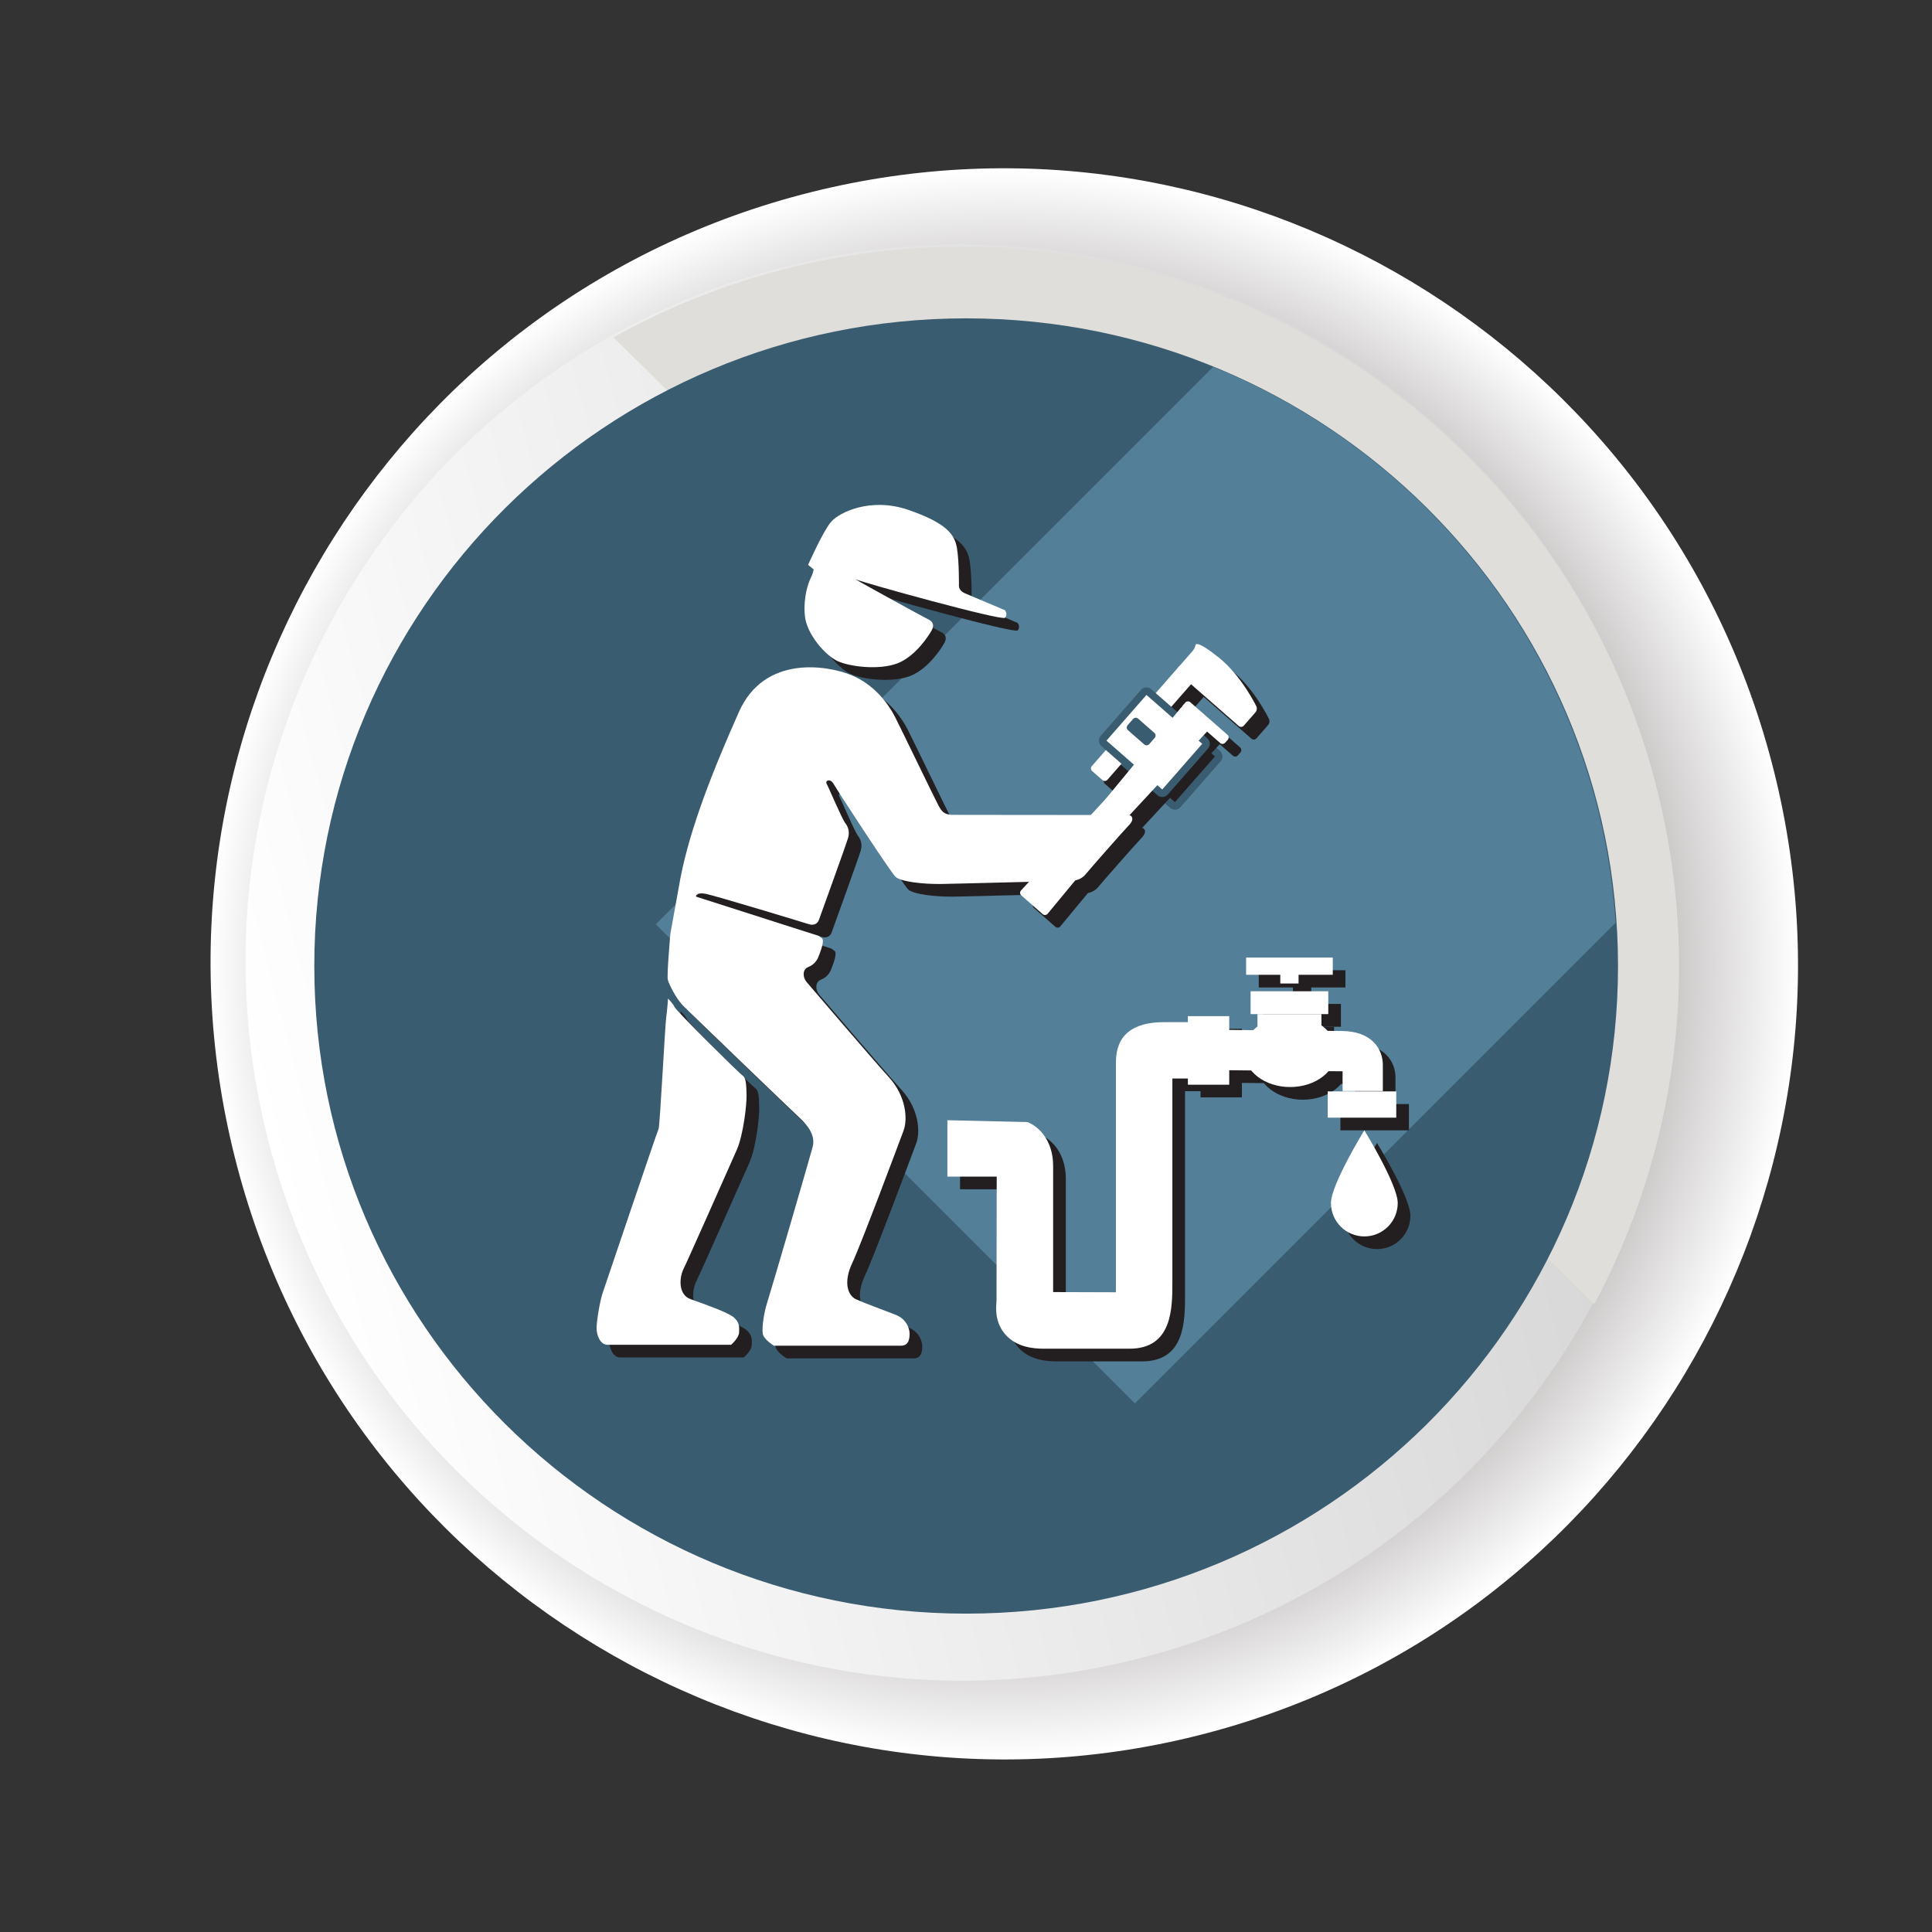
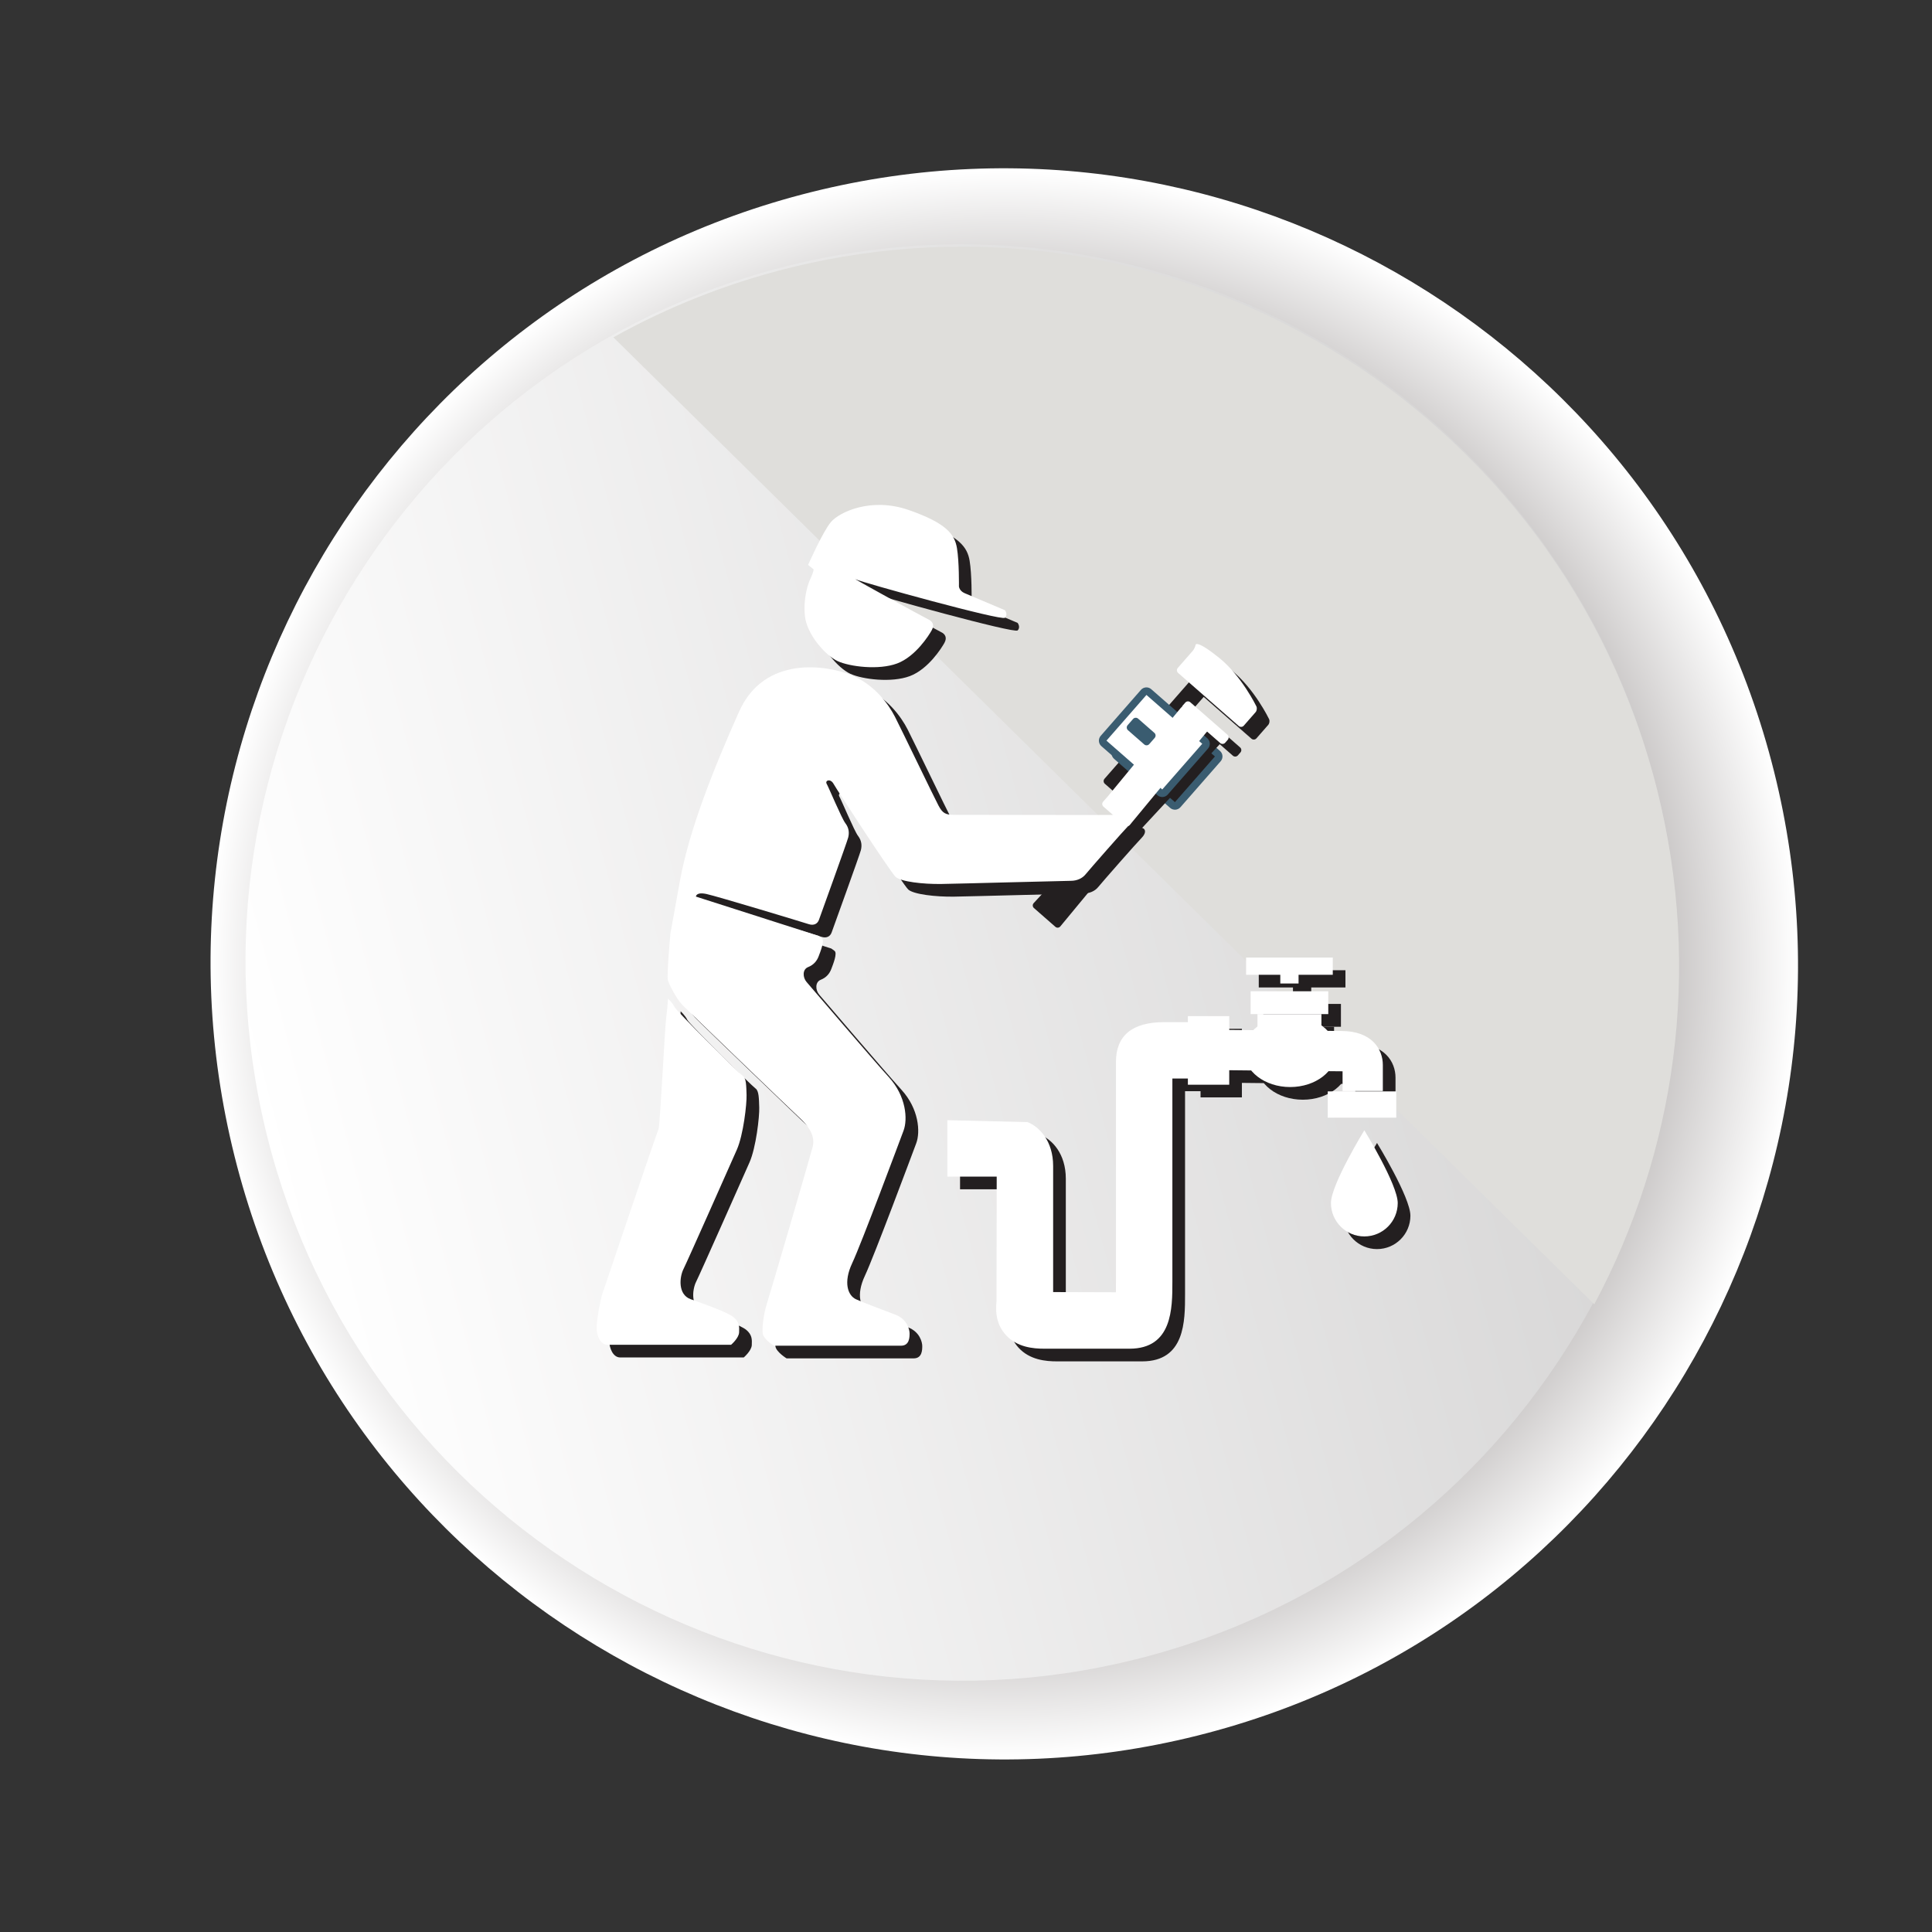
<svg xmlns="http://www.w3.org/2000/svg" xmlns:ns1="http://sodipodi.sourceforge.net/DTD/sodipodi-0.dtd" xmlns:ns2="http://www.inkscape.org/namespaces/inkscape" version="1.1" id="svg1" width="377.953" height="377.953" viewBox="0 0 377.953 377.953" ns1:docname="11.svg" ns2:version="1.3.2 (091e20ef0f, 2023-11-25)">
  <rect x="0" y="0" width="377.953" height="377.953" fill="#333333" stroke="none" />
  <defs id="defs1">
    <radialGradient fx="0" fy="0" cx="0" cy="0" r="1" gradientUnits="userSpaceOnUse" gradientTransform="matrix(113.112,28.287,28.287,-113.112,147.387,142.08)" spreadMethod="pad" id="radialGradient6">
      <stop style="stop-opacity:1;stop-color:#100f0d" offset="0" id="stop2" />
      <stop style="stop-opacity:1;stop-color:#100f0d" offset="0.019" id="stop3" />
      <stop style="stop-opacity:1;stop-color:#787170" offset="0.303" id="stop4" />
      <stop style="stop-opacity:1;stop-color:#787170" offset="0.594" id="stop5" />
      <stop style="stop-opacity:1;stop-color:#ffffff" offset="1" id="stop6" />
    </radialGradient>
    <clipPath id="clipPath7">
      <path d="M 0,283.465 H 283.465 V 0 H 0 Z" transform="matrix(1.333,0,0,-1.333,0,377.953)" id="path7" />
    </clipPath>
    <linearGradient x1="0" y1="0" x2="1" y2="0" gradientUnits="userSpaceOnUse" gradientTransform="matrix(203.952,51.004,51.004,-203.952,39.209,116.776)" spreadMethod="pad" id="linearGradient8">
      <stop style="stop-opacity:1;stop-color:#ffffff" offset="0" id="stop7" />
      <stop style="stop-opacity:1;stop-color:#d3d2d2" offset="1" id="stop8" />
    </linearGradient>
    <clipPath id="clipPath10">
      <path d="M 0,283.465 H 283.465 V 0 H 0 Z" transform="translate(-233.91,-92.097)" id="path10" />
    </clipPath>
    <clipPath id="clipPath12">
-       <path d="M 0,283.465 H 283.465 V 0 H 0 Z" transform="translate(-237.397,-141.736)" id="path12" />
-     </clipPath>
+       </clipPath>
    <clipPath id="clipPath14">
      <path d="M 0,283.465 H 283.465 V 0 H 0 Z" transform="translate(-96.225,-147.855)" id="path14" />
    </clipPath>
    <clipPath id="clipPath16">
      <path d="M 0,283.465 H 283.465 V 0 H 0 Z" transform="translate(-109.123,-84.299)" id="path16" />
    </clipPath>
    <clipPath id="clipPath18">
      <path d="M 0,283.465 H 283.465 V 0 H 0 Z" transform="translate(-115.41,-84.162)" id="path18" />
    </clipPath>
    <clipPath id="clipPath20">
      <path d="M 0,283.465 H 283.465 V 0 H 0 Z" transform="translate(-124.765,-184.602)" id="path20" />
    </clipPath>
    <clipPath id="clipPath22">
      <path d="M 0,283.465 H 283.465 V 0 H 0 Z" transform="translate(-167.577,-83.724)" id="path22" />
    </clipPath>
    <clipPath id="clipPath24">
      <path d="M 0,283.465 H 283.465 V 0 H 0 Z" id="path24" />
    </clipPath>
    <clipPath id="clipPath26">
      <path d="M 0,283.465 H 283.465 V 0 H 0 Z" id="path26" />
    </clipPath>
    <clipPath id="clipPath28">
      <path d="M 0,283.465 H 283.465 V 0 H 0 Z" id="path28" />
    </clipPath>
    <clipPath id="clipPath30">
-       <path d="M 0,283.465 H 283.465 V 0 H 0 Z" id="path30" />
-     </clipPath>
+       </clipPath>
    <clipPath id="clipPath32">
      <path d="M 0,283.465 H 283.465 V 0 H 0 Z" id="path32" />
    </clipPath>
    <clipPath id="clipPath34">
      <path d="M 0,283.465 H 283.465 V 0 H 0 Z" id="path34" />
    </clipPath>
    <clipPath id="clipPath36">
      <path d="M 0,283.465 H 283.465 V 0 H 0 Z" transform="translate(-197.911,-127.331)" id="path36" />
    </clipPath>
    <clipPath id="clipPath38">
      <path d="M 0,283.465 H 283.465 V 0 H 0 Z" transform="translate(-199.485,-124.341)" id="path38" />
    </clipPath>
    <clipPath id="clipPath40">
      <path d="M 0,283.465 H 283.465 V 0 H 0 Z" transform="translate(-206.936,-105.095)" id="path40" />
    </clipPath>
    <clipPath id="clipPath42">
      <path d="M 0,283.465 H 283.465 V 0 H 0 Z" transform="translate(-177.102,-181.779)" id="path42" />
    </clipPath>
    <clipPath id="clipPath44">
      <path d="M 0,283.465 H 283.465 V 0 H 0 Z" transform="translate(-169.673,-180.027)" id="path44" />
    </clipPath>
    <clipPath id="clipPath46">
      <path d="M 0,283.465 H 283.465 V 0 H 0 Z" transform="translate(-176.855,-186.109)" id="path46" />
    </clipPath>
    <clipPath id="clipPath48">
      <path d="M 0,283.465 H 283.465 V 0 H 0 Z" transform="translate(-168.107,-176.121)" id="path48" />
    </clipPath>
    <clipPath id="clipPath50">
      <path d="M 0,283.465 H 283.465 V 0 H 0 Z" transform="translate(-179.011,-174.324)" id="path50" />
    </clipPath>
    <clipPath id="clipPath52">
      <path d="M 0,283.465 H 283.465 V 0 H 0 Z" transform="translate(-175.767,-178.524)" id="path52" />
    </clipPath>
    <clipPath id="clipPath54">
      <path d="M 0,283.465 H 283.465 V 0 H 0 Z" transform="translate(-107.264,-86.157)" id="path54" />
    </clipPath>
    <clipPath id="clipPath56">
      <path d="M 0,283.465 H 283.465 V 0 H 0 Z" transform="translate(-113.551,-86.022)" id="path56" />
    </clipPath>
    <clipPath id="clipPath58">
      <path d="M 0,283.465 H 283.465 V 0 H 0 Z" transform="translate(-122.906,-186.461)" id="path58" />
    </clipPath>
    <clipPath id="clipPath60">
      <path d="M 0,283.465 H 283.465 V 0 H 0 Z" transform="translate(-165.717,-85.583)" id="path60" />
    </clipPath>
    <clipPath id="clipPath62">
      <path d="M 0,283.465 H 283.465 V 0 H 0 Z" id="path62" />
    </clipPath>
    <clipPath id="clipPath64">
      <path d="M 0,283.465 H 283.465 V 0 H 0 Z" id="path64" />
    </clipPath>
    <clipPath id="clipPath66">
      <path d="M 0,283.465 H 283.465 V 0 H 0 Z" id="path66" />
    </clipPath>
    <clipPath id="clipPath68">
      <path d="M 0,283.465 H 283.465 V 0 H 0 Z" id="path68" />
    </clipPath>
    <clipPath id="clipPath70">
      <path d="M 0,283.465 H 283.465 V 0 H 0 Z" id="path70" />
    </clipPath>
    <clipPath id="clipPath72">
      <path d="M 0,283.465 H 283.465 V 0 H 0 Z" id="path72" />
    </clipPath>
    <clipPath id="clipPath74">
      <path d="M 0,283.465 H 283.465 V 0 H 0 Z" transform="translate(-196.052,-129.189)" id="path74" />
    </clipPath>
    <clipPath id="clipPath76">
      <path d="M 0,283.465 H 283.465 V 0 H 0 Z" transform="translate(-197.625,-126.2)" id="path76" />
    </clipPath>
    <clipPath id="clipPath78">
      <path d="M 0,283.465 H 283.465 V 0 H 0 Z" transform="translate(-205.077,-106.954)" id="path78" />
    </clipPath>
    <clipPath id="clipPath80">
-       <path d="M 0,283.465 H 283.465 V 0 H 0 Z" transform="translate(-175.244,-183.638)" id="path80" />
-     </clipPath>
+       </clipPath>
    <clipPath id="clipPath82">
      <path d="M 0,283.465 H 283.465 V 0 H 0 Z" transform="translate(-167.814,-181.886)" id="path82" />
    </clipPath>
    <clipPath id="clipPath84">
      <path d="M 0,283.465 H 283.465 V 0 H 0 Z" transform="translate(-174.995,-187.968)" id="path84" />
    </clipPath>
    <clipPath id="clipPath86">
      <path d="M 0,283.465 H 283.465 V 0 H 0 Z" transform="translate(-166.247,-177.98)" id="path86" />
    </clipPath>
    <clipPath id="clipPath88">
      <path d="M 0,283.465 H 283.465 V 0 H 0 Z" transform="translate(-177.153,-176.183)" id="path88" />
    </clipPath>
    <clipPath id="clipPath90">
      <path d="M 0,283.465 H 283.465 V 0 H 0 Z" transform="translate(-173.909,-180.383)" id="path90" />
    </clipPath>
  </defs>
  <g id="g1" ns2:groupmode="layer" ns2:label="1">
    <g id="group-MC0">
      <g id="g6" clip-path="url(#clipPath7)">
        <path d="M 260.351,170.327 C 275.989,107.77 238.097,44.414 175.708,28.817 113.319,13.218 50.063,51.28 34.424,113.836 c -15.642,62.553 22.254,125.911 84.642,141.507 62.383,15.601 125.643,-22.463 141.285,-85.016" transform="matrix(1.333,0,0,-1.333,0,377.953)" style="fill:url(#radialGradient6);stroke:none" id="path6" />
      </g>
      <path id="path8" d="M 115.62,244.525 C 59.299,230.444 25.09,173.245 39.208,116.78 v 0 C 53.328,60.313 110.429,25.943 166.753,40.031 v 0 c 56.317,14.082 90.532,71.276 76.408,127.747 v 0 c -11.976,47.908 -54.892,79.907 -102.025,79.903 v 0 c -8.419,0 -16.98,-1.022 -25.516,-3.156" transform="matrix(1.333,0,0,-1.333,0,377.953)" style="fill:url(#linearGradient8);stroke:none" />
      <path id="path9" d="m 0,0 c 11.896,22.264 15.883,48.872 9.271,75.316 -14.114,56.465 -71.222,90.83 -127.542,76.747 -9.187,-2.296 -17.783,-5.747 -25.681,-10.15 z" style="fill:#dfdedb;fill-opacity:1;fill-rule:nonzero;stroke:none" transform="matrix(1.333,0,0,-1.333,311.881,255.158)" clip-path="url(#clipPath10)" />
      <path id="path11" d="m 0,0 c 0,-52.495 -42.83,-95.049 -95.667,-95.049 -52.832,0 -95.663,42.554 -95.663,95.049 0,52.486 42.831,95.044 95.663,95.044 C -42.83,95.044 0,52.486 0,0" style="fill:#3a5c70;fill-opacity:1;fill-rule:nonzero;stroke:none" transform="matrix(1.333,0,0,-1.333,316.529,188.972)" clip-path="url(#clipPath12)" />
-       <path id="path13" d="M 0,0 70.315,-70.314 140.85,0.22 c -2.462,36.959 -26.1,68.135 -59.052,81.578 z" style="fill:#538098;fill-opacity:1;fill-rule:nonzero;stroke:none" transform="matrix(1.333,0,0,-1.333,128.301,180.813)" clip-path="url(#clipPath14)" />
      <path id="path15" d="m 0,0 h -18.141 c -1.052,0 -1.599,1.389 -1.599,2.441 0,1.052 0.505,4.04 0.884,5.135 0.379,1.094 7.997,23.696 8.208,24.075 0.21,0.378 0.925,14.858 1.136,16.456 0.21,1.6 0.252,2.695 0.252,2.695 0,0 0.716,-0.675 0.968,-1.242 C -8.039,48.992 1.221,39.809 1.726,39.476 2.231,39.143 2.231,37.964 2.273,36.659 2.315,35.354 1.81,30.81 0.842,28.62 -0.126,26.432 -6.397,12.29 -6.987,11.111 -7.576,9.933 -7.829,7.365 -5.935,6.692 -4.041,6.019 -0.463,4.756 0.379,4.04 1.221,3.325 1.221,2.651 1.179,1.81 1.136,0.968 0,0 0,0" style="fill:#231f20;fill-opacity:1;fill-rule:nonzero;stroke:none" transform="matrix(1.333,0,0,-1.333,145.498,265.555)" clip-path="url(#clipPath16)" />
      <path id="path17" d="m 0,0 h 18.646 c 1.262,0 1.262,1.263 1.262,1.811 0,0.546 -0.337,2.062 -2.062,2.735 -1.726,0.674 -4.63,1.725 -5.808,2.273 -1.179,0.547 -1.894,2.441 -0.548,5.303 1.347,2.862 6.903,17.762 7.534,19.445 0.632,1.684 0.379,5.051 -2.146,7.829 -2.525,2.778 -11.491,13.3 -12.08,13.973 -0.589,0.674 -0.631,1.86 0.211,2.193 0.842,0.333 1.304,0.922 1.557,1.596 0.252,0.673 0.926,2.315 0.463,2.651 l -0.463,0.337 -18.014,5.766 c 0,0 0,0.715 1.557,0.379 1.558,-0.337 14.226,-4.167 14.984,-4.419 0.758,-0.253 1.304,0.042 1.515,0.631 0.21,0.589 4.125,11.406 4.293,12.08 0.168,0.673 0.126,1.389 -0.421,2.104 -0.547,0.715 -2.441,5.261 -2.735,5.766 -0.295,0.505 0.547,0.842 1.009,0 0.463,-0.842 8.334,-12.921 9.092,-13.637 0.758,-0.715 4.04,-1.094 6.734,-1.052 2.694,0.042 18.098,0.463 18.982,0.463 0.884,0 1.684,0.337 2.188,0.968 0.506,0.632 5.641,6.482 6.356,7.198 0.716,0.715 0.716,1.557 -0.421,1.515 -1.136,-0.043 -23.906,0 -25.211,0 -1.305,0 -1.725,0.252 -2.315,1.346 -0.589,1.095 -5.43,11.154 -6.397,13.048 -0.969,1.894 -3.031,4.756 -6.482,6.145 -3.451,1.389 -12.669,2.989 -16.415,-5.429 -3.746,-8.418 -7.176,-17.007 -8.607,-24.499 -0.168,-0.926 -1.452,-8.037 -1.452,-8.037 0,0 -0.547,-6.102 -0.379,-6.776 0.168,-0.673 1.22,-2.735 2.147,-3.704 C -12.5,49.034 2.609,34.514 3.746,33.461 4.882,32.409 6.145,30.936 5.682,29.168 5.219,27.4 -0.421,8.082 -0.968,6.398 -1.515,4.715 -1.768,2.61 -1.642,1.769 -1.515,0.927 0,0 0,0" style="fill:#231f20;fill-opacity:1;fill-rule:nonzero;stroke:none" transform="matrix(1.333,0,0,-1.333,153.88,265.737)" clip-path="url(#clipPath18)" />
      <path id="path19" d="m 0,0 c -1.77,0.812 -4.582,3.955 -4.822,6.703 -0.241,2.749 0.53,4.822 0.867,5.497 0.338,0.675 0.434,1.254 0.434,1.254 l -0.819,0.675 c 0,0 2.17,4.919 3.375,6.317 1.206,1.399 5.835,3.665 11.381,1.737 5.545,-1.93 6.751,-3.569 7.088,-5.595 0.338,-2.025 0.29,-5.626 0.29,-5.626 0,0 0.048,-0.642 0.82,-0.98 0.771,-0.337 5.931,-2.507 5.931,-2.507 0,0 0.482,-0.627 0,-1.11 C 24.063,5.883 3.665,11.525 2.652,12.007 1.639,12.49 12.682,6.414 13.309,6.125 13.936,5.835 14.215,5.296 13.811,4.553 13.406,3.81 11.429,0.675 8.728,-0.337 6.028,-1.35 1.77,-0.811 0,0" style="fill:#231f20;fill-opacity:1;fill-rule:nonzero;stroke:none" transform="matrix(1.333,0,0,-1.333,166.354,131.817)" clip-path="url(#clipPath20)" />
      <path id="path21" d="m 0,0 h -12.499 c -1.63,0 -3.984,0.205 -5.635,1.999 -1.651,1.802 -1.467,3.943 -1.379,4.974 l 0.028,18.284 h -7.239 v 8.275 l 11.755,-0.276 c 1.74,-0.675 3.767,-2.767 3.767,-6.447 V 8.31 l 9.21,-0.027 c 0.007,0.494 0.007,1.033 0.007,1.545 v 32.235 c 0,3.889 2.381,5.861 7.067,5.861 h 8.965 V 39.648 H 6.297 V 9.828 C 6.297,5.915 6.297,0 0,0" style="fill:#231f20;fill-opacity:1;fill-rule:nonzero;stroke:none" transform="matrix(1.333,0,0,-1.333,223.435,266.322)" clip-path="url(#clipPath22)" />
      <path id="path23" d="m 182.258,122.486 h -6.069 v 10.063 h 6.069 z" style="fill:#231f20;fill-opacity:1;fill-rule:nonzero;stroke:none" transform="matrix(1.333,0,0,-1.333,0,377.953)" clip-path="url(#clipPath24)" />
      <path id="path25" d="m 197.454,138.619 h -12.721 v 2.528 h 12.721 z" style="fill:#231f20;fill-opacity:1;fill-rule:nonzero;stroke:none" transform="matrix(1.333,0,0,-1.333,0,377.953)" clip-path="url(#clipPath26)" />
      <path id="path27" d="m 196.792,132.85 h -11.397 v 3.352 h 11.397 z" style="fill:#231f20;fill-opacity:1;fill-rule:nonzero;stroke:none" transform="matrix(1.333,0,0,-1.333,0,377.953)" clip-path="url(#clipPath28)" />
      <path id="path29" d="m 206.771,117.65 h -10.057 v 3.856 h 10.057 z" style="fill:#231f20;fill-opacity:1;fill-rule:nonzero;stroke:none" transform="matrix(1.333,0,0,-1.333,0,377.953)" clip-path="url(#clipPath30)" />
      <path id="path31" d="M 195.786,129.497 H 186.4 v 3.353 h 9.386 z" style="fill:#231f20;fill-opacity:1;fill-rule:nonzero;stroke:none" transform="matrix(1.333,0,0,-1.333,0,377.953)" clip-path="url(#clipPath32)" />
      <path id="path33" d="m 192.435,137.342 h -2.682 v 2.527 h 2.682 z" style="fill:#231f20;fill-opacity:1;fill-rule:nonzero;stroke:none" transform="matrix(1.333,0,0,-1.333,0,377.953)" clip-path="url(#clipPath34)" />
      <path id="path35" d="m 0,0 c 0,-2.882 -3.027,-5.218 -6.762,-5.218 -3.734,0 -6.761,2.336 -6.761,5.218 0,2.882 3.027,5.218 6.761,5.218 C -3.027,5.218 0,2.882 0,0" style="fill:#231f20;fill-opacity:1;fill-rule:nonzero;stroke:none" transform="matrix(1.333,0,0,-1.333,263.882,208.179)" clip-path="url(#clipPath36)" />
      <path id="path37" d="m 0,0 z m 5.267,-2.814 h -5.909 v 2.899 h -0.184 c -2.087,0 -16.755,0.161 -16.755,0.161 l 0.067,5.915 C -17.514,6.161 -2.899,6 -0.826,6 3.67,6 5.267,3.315 5.267,1.021 Z" style="fill:#231f20;fill-opacity:1;fill-rule:nonzero;stroke:none" transform="matrix(1.333,0,0,-1.333,265.98,212.166)" clip-path="url(#clipPath38)" />
      <path id="path39" d="m 0,0 c 0,-2.706 -2.194,-4.899 -4.9,-4.899 -2.706,0 -4.901,2.193 -4.901,4.899 0,2.707 4.901,10.676 4.901,10.676 C -4.9,10.676 0,2.707 0,0" style="fill:#231f20;fill-opacity:1;fill-rule:nonzero;stroke:none" transform="matrix(1.333,0,0,-1.333,275.914,237.827)" clip-path="url(#clipPath40)" />
      <path id="path41" d="m 0,0 c 0.188,0.215 0.167,0.545 -0.049,0.733 l -1.507,1.32 C -1.771,2.241 -2.102,2.219 -2.289,2.004 l -12.763,-14.582 c -0.188,-0.215 -0.167,-0.546 0.049,-0.734 l 1.507,-1.319 c 0.215,-0.188 0.545,-0.166 0.733,0.048 z" style="fill:#231f20;fill-opacity:1;fill-rule:nonzero;stroke:none" transform="matrix(1.333,0,0,-1.333,236.136,135.582)" clip-path="url(#clipPath42)" />
      <path id="path43" d="m 0,0 c 0.188,0.215 0.519,0.237 0.733,0.049 l 8.234,-7.206 c 0.215,-0.188 0.237,-0.518 0.049,-0.734 l -5.909,-6.75 c -0.188,-0.214 -0.518,-0.236 -0.733,-0.048 l -8.233,7.206 c -0.215,0.188 -0.238,0.518 -0.049,0.733 z" style="fill:#231f20;fill-opacity:1;fill-rule:nonzero;stroke:#3a5c70;stroke-width:1.099;stroke-linecap:butt;stroke-linejoin:miter;stroke-miterlimit:10;stroke-dasharray:none;stroke-opacity:1" transform="matrix(1.333,0,0,-1.333,226.231,137.918)" clip-path="url(#clipPath44)" />
      <path id="path45" d="m 0,0 c 0.188,0.215 0.381,0.622 0.429,0.904 0,0 0.128,0.756 3.453,-1.928 C 7.208,-3.708 9.342,-8.14 9.342,-8.14 9.466,-8.398 9.413,-8.785 9.226,-9 L 7.493,-10.979 C 7.305,-11.194 6.975,-11.216 6.76,-11.028 l -8.903,7.791 c -0.214,0.189 -0.236,0.519 -0.048,0.734 z" style="fill:#231f20;fill-opacity:1;fill-rule:nonzero;stroke:none" transform="matrix(1.333,0,0,-1.333,235.806,129.808)" clip-path="url(#clipPath46)" />
      <path id="path47" d="m 0,0 c 0.188,0.215 0.519,0.237 0.733,0.049 l 2.39,-2.092 C 3.339,-2.231 3.36,-2.562 3.172,-2.776 L 2.37,-3.693 C 2.182,-3.908 1.852,-3.93 1.637,-3.742 l -2.39,2.092 c -0.215,0.189 -0.237,0.519 -0.049,0.734 z" style="fill:#231f20;fill-opacity:1;fill-rule:nonzero;stroke:none" transform="matrix(1.333,0,0,-1.333,224.142,143.125)" clip-path="url(#clipPath48)" />
      <path id="path49" d="M 0,0 C 0.194,0.209 0.178,0.535 -0.037,0.724 L -3.185,3.478 C -3.399,3.667 -3.725,3.64 -3.906,3.419 L -14.614,-9.558 c -0.182,-0.22 -0.49,-0.573 -0.684,-0.782 l -12.057,-13.031 c -0.195,-0.21 -0.177,-0.536 0.038,-0.724 l 3.147,-2.755 c 0.215,-0.188 0.54,-0.162 0.723,0.059 l 11.186,13.527 c 0.183,0.221 0.491,0.573 0.686,0.782 z" style="fill:#231f20;fill-opacity:1;fill-rule:nonzero;stroke:none" transform="matrix(1.333,0,0,-1.333,238.681,145.521)" clip-path="url(#clipPath50)" />
      <path id="path51" d="M 0,0 C 0.188,0.215 0.519,0.237 0.734,0.049 L 6.187,-4.723 C 6.401,-4.912 6.424,-5.242 6.235,-5.457 L 5.856,-5.89 C 5.668,-6.104 5.338,-6.126 5.123,-5.938 l -5.452,4.771 c -0.216,0.189 -0.237,0.519 -0.049,0.734 z" style="fill:#231f20;fill-opacity:1;fill-rule:nonzero;stroke:none" transform="matrix(1.333,0,0,-1.333,234.356,139.921)" clip-path="url(#clipPath52)" />
      <path id="path53" d="m 0,0 h -18.141 c -1.052,0 -1.599,1.39 -1.599,2.441 0,1.053 0.505,4.041 0.884,5.135 0.379,1.095 7.997,23.696 8.208,24.075 0.21,0.379 0.925,14.858 1.136,16.457 0.21,1.6 0.252,2.694 0.252,2.694 0,0 0.716,-0.674 0.968,-1.242 C -8.039,48.992 1.221,39.809 1.726,39.477 2.231,39.144 2.231,37.965 2.273,36.66 2.315,35.355 1.81,30.81 0.842,28.621 -0.126,26.433 -6.397,12.29 -6.987,11.112 -7.576,9.934 -7.829,7.366 -5.935,6.692 -4.041,6.02 -0.463,4.757 0.379,4.041 1.221,3.325 1.221,2.652 1.179,1.811 1.136,0.969 0,0 0,0" style="fill:#ffffff;fill-opacity:1;fill-rule:nonzero;stroke:none" transform="matrix(1.333,0,0,-1.333,143.019,263.077)" clip-path="url(#clipPath54)" />
      <path id="path55" d="m 0,0 h 18.646 c 1.262,0 1.262,1.263 1.262,1.81 0,0.547 -0.337,2.062 -2.062,2.736 -1.726,0.673 -4.63,1.725 -5.808,2.272 -1.179,0.547 -1.894,2.442 -0.548,5.304 1.347,2.861 6.903,17.761 7.534,19.444 0.632,1.684 0.379,5.051 -2.146,7.83 -2.525,2.777 -11.491,13.299 -12.08,13.973 -0.589,0.674 -0.631,1.859 0.211,2.192 0.842,0.334 1.304,0.923 1.557,1.596 0.252,0.674 0.926,2.315 0.463,2.652 l -0.463,0.336 -18.014,5.767 c 0,0 0,0.715 1.557,0.379 1.558,-0.337 14.226,-4.167 14.984,-4.42 0.758,-0.252 1.304,0.042 1.515,0.631 0.21,0.59 4.125,11.407 4.293,12.08 0.168,0.673 0.126,1.389 -0.421,2.105 -0.547,0.715 -2.441,5.261 -2.735,5.766 -0.295,0.505 0.547,0.841 1.009,0 0.464,-0.842 8.334,-12.922 9.092,-13.637 0.758,-0.716 4.04,-1.094 6.734,-1.052 2.694,0.042 18.099,0.463 18.983,0.463 0.883,0 1.683,0.336 2.188,0.968 0.505,0.631 5.64,6.481 6.355,7.197 0.716,0.715 0.716,1.557 -0.42,1.515 -1.137,-0.042 -23.907,0 -25.212,0 -1.305,0 -1.725,0.253 -2.315,1.347 -0.589,1.094 -5.43,11.154 -6.397,13.048 -0.969,1.894 -3.031,4.756 -6.482,6.145 -3.451,1.388 -12.669,2.988 -16.415,-5.43 -3.746,-8.418 -7.176,-17.007 -8.607,-24.498 -0.168,-0.927 -1.452,-8.037 -1.452,-8.037 0,0 -0.547,-6.103 -0.379,-6.776 0.168,-0.674 1.22,-2.736 2.147,-3.704 C -12.5,49.034 2.609,34.513 3.746,33.461 4.882,32.408 6.145,30.936 5.682,29.168 5.219,27.4 -0.421,8.081 -0.968,6.397 -1.515,4.714 -1.768,2.609 -1.642,1.768 -1.515,0.926 0,0 0,0" style="fill:#ffffff;fill-opacity:1;fill-rule:nonzero;stroke:none" transform="matrix(1.333,0,0,-1.333,151.401,263.258)" clip-path="url(#clipPath56)" />
      <path id="path57" d="m 0,0 c -1.77,0.812 -4.582,3.955 -4.822,6.703 -0.241,2.749 0.53,4.822 0.867,5.497 0.338,0.675 0.434,1.254 0.434,1.254 l -0.819,0.675 c 0,0 2.17,4.919 3.375,6.317 1.206,1.399 5.835,3.665 11.381,1.737 5.545,-1.93 6.751,-3.569 7.088,-5.595 0.338,-2.025 0.29,-5.626 0.29,-5.626 0,0 0.048,-0.642 0.82,-0.98 0.771,-0.337 5.931,-2.507 5.931,-2.507 0,0 0.482,-0.627 0,-1.11 C 24.062,5.883 3.665,11.525 2.652,12.007 1.639,12.49 12.682,6.414 13.309,6.125 13.936,5.835 14.215,5.296 13.811,4.553 13.406,3.81 11.429,0.675 8.728,-0.337 6.028,-1.35 1.77,-0.811 0,0" style="fill:#ffffff;fill-opacity:1;fill-rule:nonzero;stroke:none" transform="matrix(1.333,0,0,-1.333,163.875,129.339)" clip-path="url(#clipPath58)" />
      <path id="path59" d="m 0,0 h -12.498 c -1.631,0 -3.984,0.205 -5.636,1.999 -1.65,1.801 -1.467,3.943 -1.378,4.974 l 0.028,18.283 h -7.239 v 8.276 l 11.755,-0.276 c 1.739,-0.676 3.766,-2.767 3.766,-6.447 V 8.31 l 9.21,-0.028 c 0.007,0.495 0.007,1.033 0.007,1.545 v 32.236 c 0,3.889 2.381,5.861 7.068,5.861 h 8.965 V 39.648 H 6.297 V 9.827 C 6.297,5.915 6.297,0 0,0" style="fill:#ffffff;fill-opacity:1;fill-rule:nonzero;stroke:none" transform="matrix(1.333,0,0,-1.333,220.956,263.843)" clip-path="url(#clipPath60)" />
      <path id="path61" d="m 180.399,124.345 h -6.069 v 10.063 h 6.069 z" style="fill:#ffffff;fill-opacity:1;fill-rule:nonzero;stroke:none" transform="matrix(1.333,0,0,-1.333,0,377.953)" clip-path="url(#clipPath62)" />
      <path id="path63" d="m 195.595,140.478 h -12.72 v 2.527 h 12.72 z" style="fill:#ffffff;fill-opacity:1;fill-rule:nonzero;stroke:none" transform="matrix(1.333,0,0,-1.333,0,377.953)" clip-path="url(#clipPath64)" />
      <path id="path65" d="m 194.934,134.708 h -11.397 v 3.353 h 11.397 z" style="fill:#ffffff;fill-opacity:1;fill-rule:nonzero;stroke:none" transform="matrix(1.333,0,0,-1.333,0,377.953)" clip-path="url(#clipPath66)" />
      <path id="path67" d="m 204.911,119.51 h -10.057 v 3.855 h 10.057 z" style="fill:#ffffff;fill-opacity:1;fill-rule:nonzero;stroke:none" transform="matrix(1.333,0,0,-1.333,0,377.953)" clip-path="url(#clipPath68)" />
      <path id="path69" d="m 193.928,131.356 h -9.386 v 3.352 h 9.386 z" style="fill:#ffffff;fill-opacity:1;fill-rule:nonzero;stroke:none" transform="matrix(1.333,0,0,-1.333,0,377.953)" clip-path="url(#clipPath70)" />
      <path id="path71" d="m 190.575,139.2 h -2.682 v 2.528 h 2.682 z" style="fill:#ffffff;fill-opacity:1;fill-rule:nonzero;stroke:none" transform="matrix(1.333,0,0,-1.333,0,377.953)" clip-path="url(#clipPath72)" />
      <path id="path73" d="m 0,0 c 0,-2.881 -3.027,-5.218 -6.762,-5.218 -3.734,0 -6.761,2.337 -6.761,5.218 0,2.882 3.027,5.218 6.761,5.218 C -3.027,5.218 0,2.882 0,0" style="fill:#ffffff;fill-opacity:1;fill-rule:nonzero;stroke:none" transform="matrix(1.333,0,0,-1.333,261.403,205.701)" clip-path="url(#clipPath74)" />
      <path id="path75" d="m 0,0 z m 5.267,-2.814 h -5.909 v 2.899 h -0.183 c -2.088,0 -16.756,0.16 -16.756,0.16 l 0.068,5.915 C -17.513,6.16 -2.899,6 -0.825,6 3.671,6 5.267,3.315 5.267,1.02 Z" style="fill:#ffffff;fill-opacity:1;fill-rule:nonzero;stroke:none" transform="matrix(1.333,0,0,-1.333,263.5,209.686)" clip-path="url(#clipPath76)" />
      <path id="path77" d="m 0,0 c 0,-2.706 -2.193,-4.9 -4.9,-4.9 -2.706,0 -4.9,2.194 -4.9,4.9 0,2.706 4.9,10.676 4.9,10.676 0,0 4.9,-7.97 4.9,-10.676" style="fill:#ffffff;fill-opacity:1;fill-rule:nonzero;stroke:none" transform="matrix(1.333,0,0,-1.333,273.435,235.348)" clip-path="url(#clipPath78)" />
      <path id="path79" d="m 0,0 c 0.188,0.215 0.166,0.545 -0.049,0.733 l -1.508,1.32 C -1.771,2.241 -2.102,2.219 -2.29,2.004 l -12.763,-14.582 c -0.188,-0.215 -0.166,-0.546 0.049,-0.734 l 1.508,-1.319 c 0.215,-0.188 0.545,-0.166 0.733,0.048 z" style="fill:#ffffff;fill-opacity:1;fill-rule:nonzero;stroke:none" transform="matrix(1.333,0,0,-1.333,233.658,133.103)" clip-path="url(#clipPath80)" />
      <path id="path81" d="m 0,0 c 0.188,0.215 0.519,0.237 0.733,0.049 l 8.234,-7.206 c 0.216,-0.188 0.237,-0.518 0.049,-0.734 l -5.908,-6.75 C 2.92,-14.855 2.59,-14.877 2.374,-14.689 l -8.232,7.206 c -0.216,0.188 -0.238,0.518 -0.049,0.733 z" style="fill:#ffffff;fill-opacity:1;fill-rule:nonzero;stroke:#3a5c70;stroke-width:1.099;stroke-linecap:butt;stroke-linejoin:miter;stroke-miterlimit:10;stroke-dasharray:none;stroke-opacity:1" transform="matrix(1.333,0,0,-1.333,223.752,135.439)" clip-path="url(#clipPath82)" />
      <path id="path83" d="m 0,0 c 0.188,0.215 0.382,0.622 0.429,0.904 0,0 0.128,0.756 3.454,-1.928 C 7.208,-3.708 9.343,-8.14 9.343,-8.14 9.467,-8.398 9.414,-8.785 9.226,-9 L 7.493,-10.979 C 7.306,-11.194 6.976,-11.216 6.76,-11.028 l -8.902,7.791 c -0.214,0.189 -0.237,0.519 -0.048,0.734 z" style="fill:#ffffff;fill-opacity:1;fill-rule:nonzero;stroke:none" transform="matrix(1.333,0,0,-1.333,233.327,127.329)" clip-path="url(#clipPath84)" />
      <path id="path85" d="m 0,0 c 0.188,0.215 0.519,0.237 0.734,0.049 l 2.39,-2.092 C 3.339,-2.231 3.361,-2.562 3.173,-2.776 L 2.371,-3.693 C 2.183,-3.908 1.853,-3.93 1.638,-3.742 l -2.391,2.092 c -0.215,0.189 -0.236,0.519 -0.049,0.734 z" style="fill:#3a5c70;fill-opacity:1;fill-rule:nonzero;stroke:none" transform="matrix(1.333,0,0,-1.333,221.663,140.647)" clip-path="url(#clipPath86)" />
-       <path id="path87" d="M 0,0 C 0.194,0.209 0.177,0.535 -0.038,0.724 L -3.185,3.478 C -3.4,3.667 -3.726,3.64 -3.907,3.419 L -14.614,-9.558 c -0.182,-0.22 -0.49,-0.573 -0.685,-0.782 l -12.056,-13.031 c -0.195,-0.21 -0.178,-0.536 0.038,-0.724 l 3.146,-2.755 c 0.216,-0.188 0.541,-0.162 0.723,0.059 l 11.187,13.527 c 0.183,0.221 0.49,0.573 0.685,0.782 z" style="fill:#ffffff;fill-opacity:1;fill-rule:nonzero;stroke:none" transform="matrix(1.333,0,0,-1.333,236.203,143.043)" clip-path="url(#clipPath88)" />
+       <path id="path87" d="M 0,0 C 0.194,0.209 0.177,0.535 -0.038,0.724 L -3.185,3.478 C -3.4,3.667 -3.726,3.64 -3.907,3.419 L -14.614,-9.558 c -0.182,-0.22 -0.49,-0.573 -0.685,-0.782 c -0.195,-0.21 -0.178,-0.536 0.038,-0.724 l 3.146,-2.755 c 0.216,-0.188 0.541,-0.162 0.723,0.059 l 11.187,13.527 c 0.183,0.221 0.49,0.573 0.685,0.782 z" style="fill:#ffffff;fill-opacity:1;fill-rule:nonzero;stroke:none" transform="matrix(1.333,0,0,-1.333,236.203,143.043)" clip-path="url(#clipPath88)" />
      <path id="path89" d="M 0,0 C 0.188,0.215 0.519,0.237 0.733,0.049 L 6.186,-4.723 C 6.401,-4.912 6.423,-5.242 6.234,-5.457 L 5.856,-5.89 C 5.668,-6.104 5.338,-6.126 5.122,-5.938 l -5.452,4.771 c -0.215,0.189 -0.237,0.519 -0.049,0.734 z" style="fill:#ffffff;fill-opacity:1;fill-rule:nonzero;stroke:none" transform="matrix(1.333,0,0,-1.333,231.878,137.443)" clip-path="url(#clipPath90)" />
    </g>
  </g>
</svg>